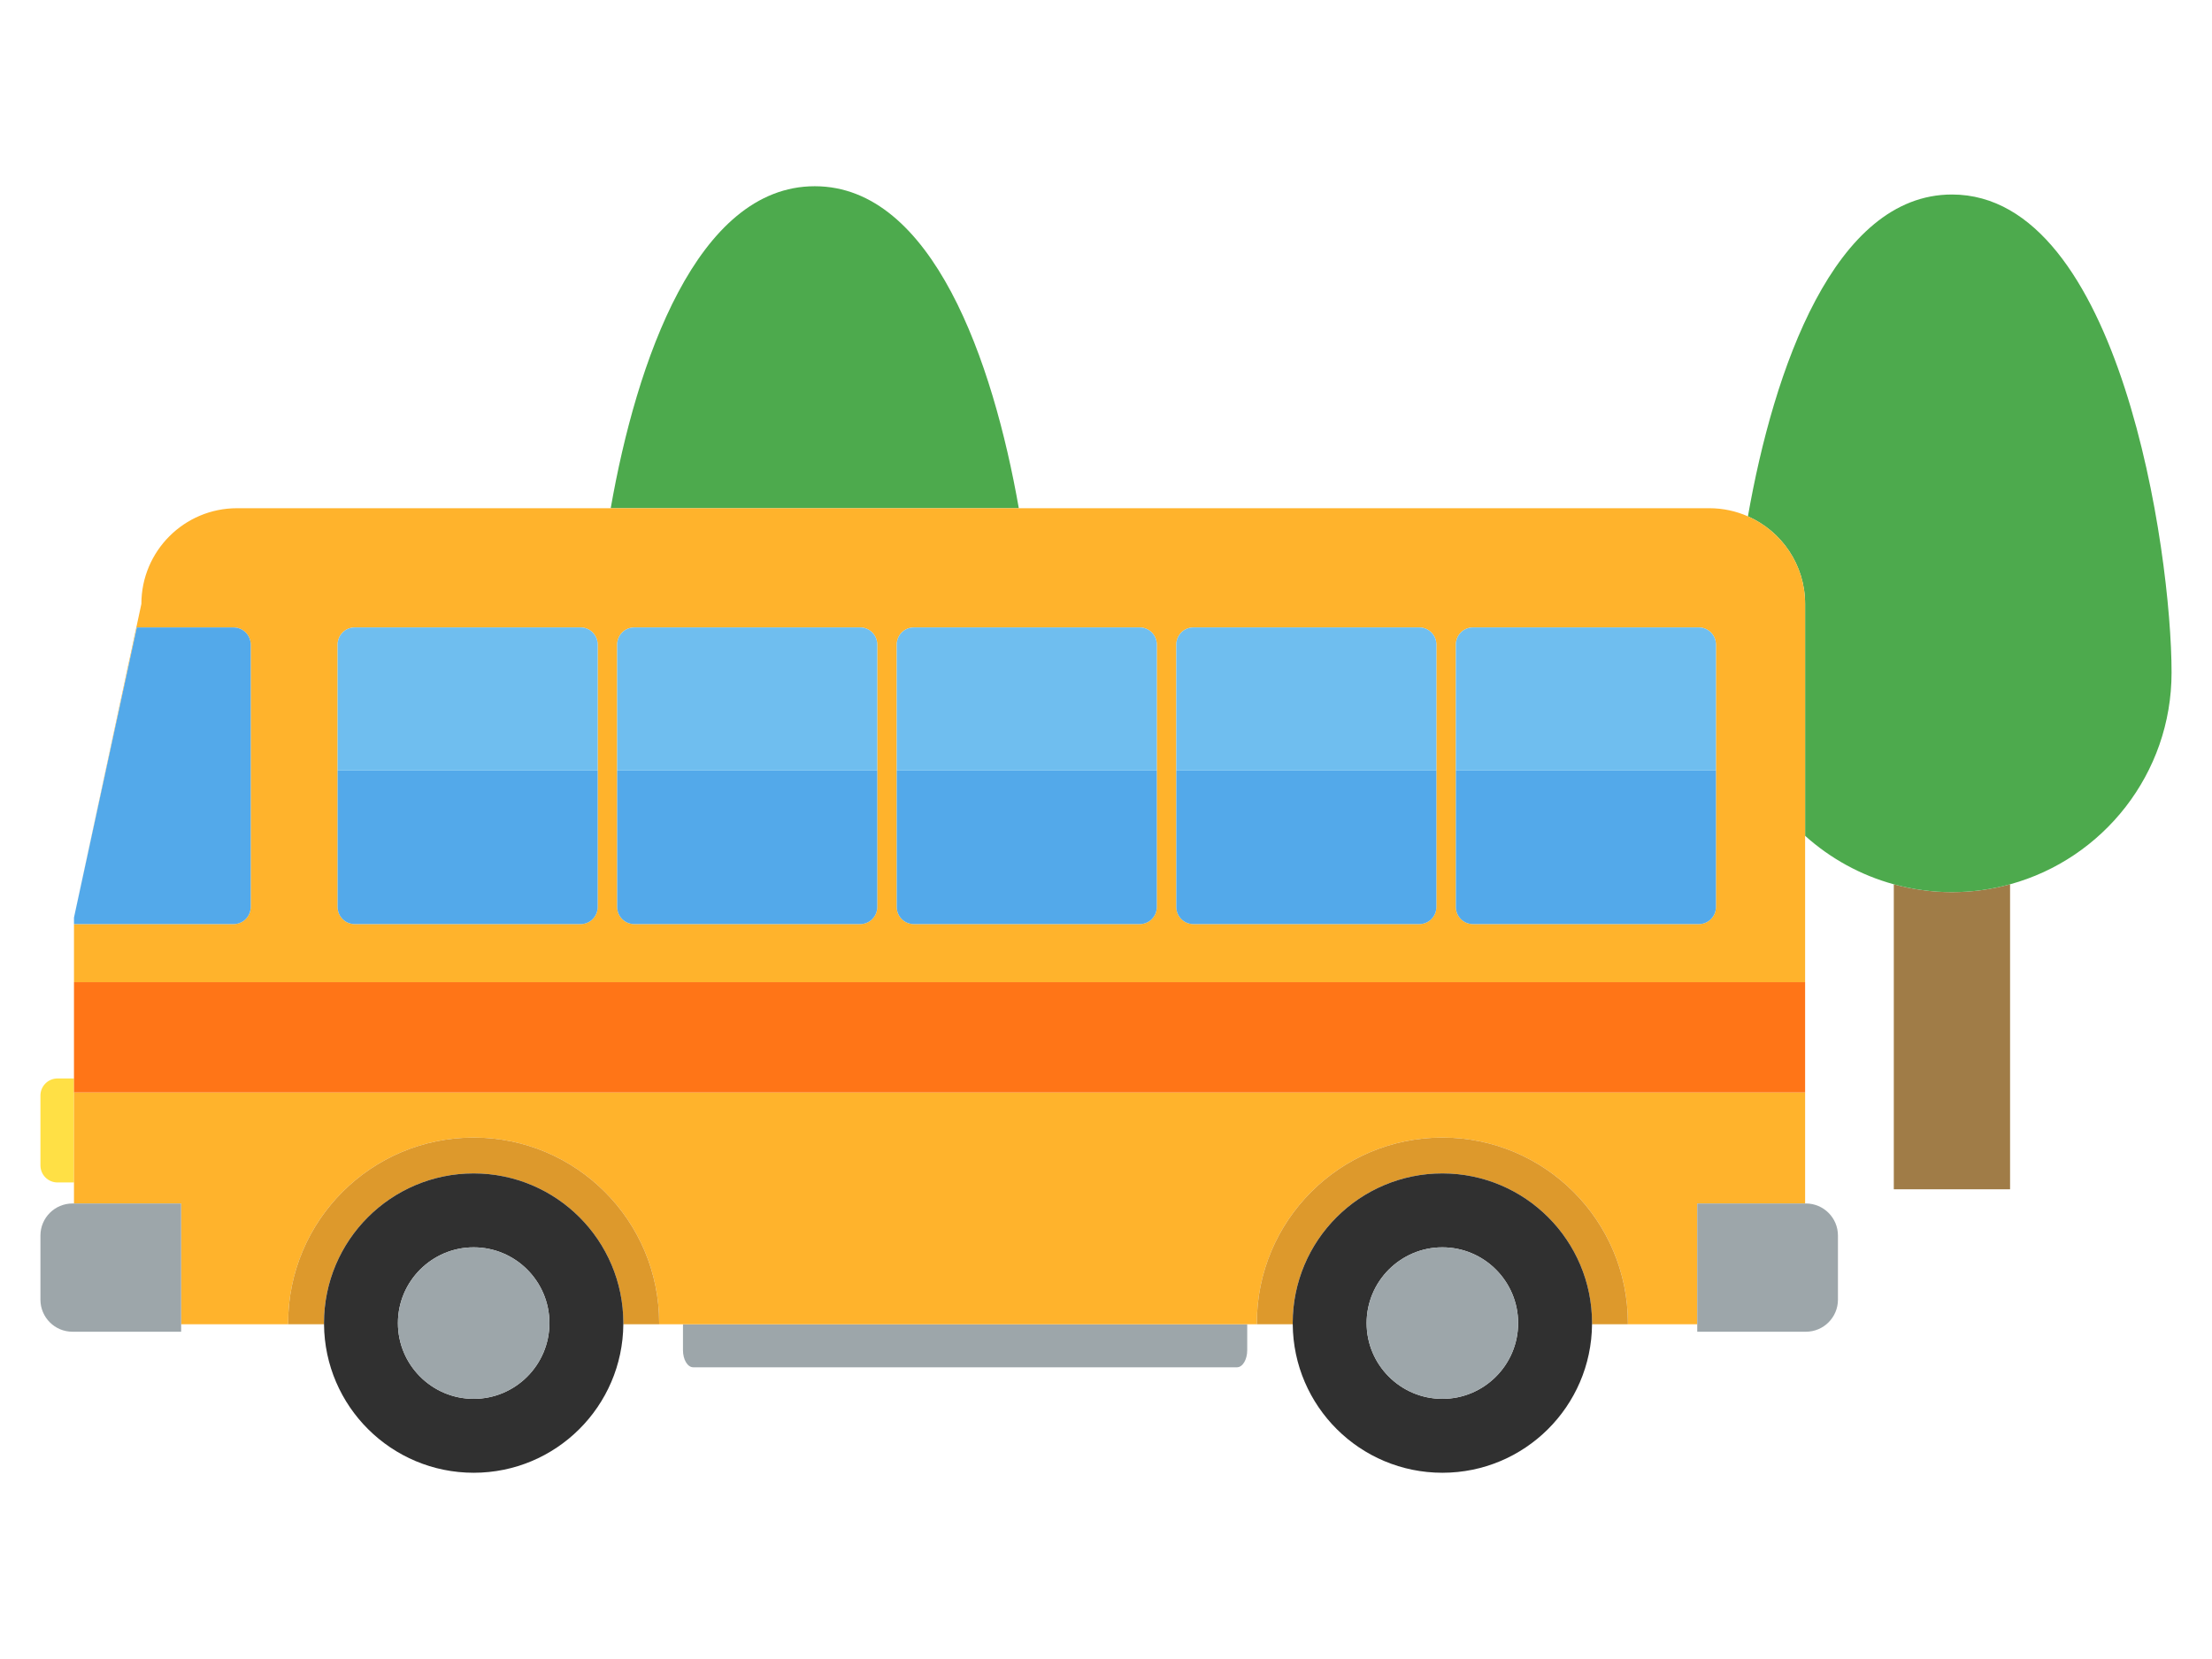
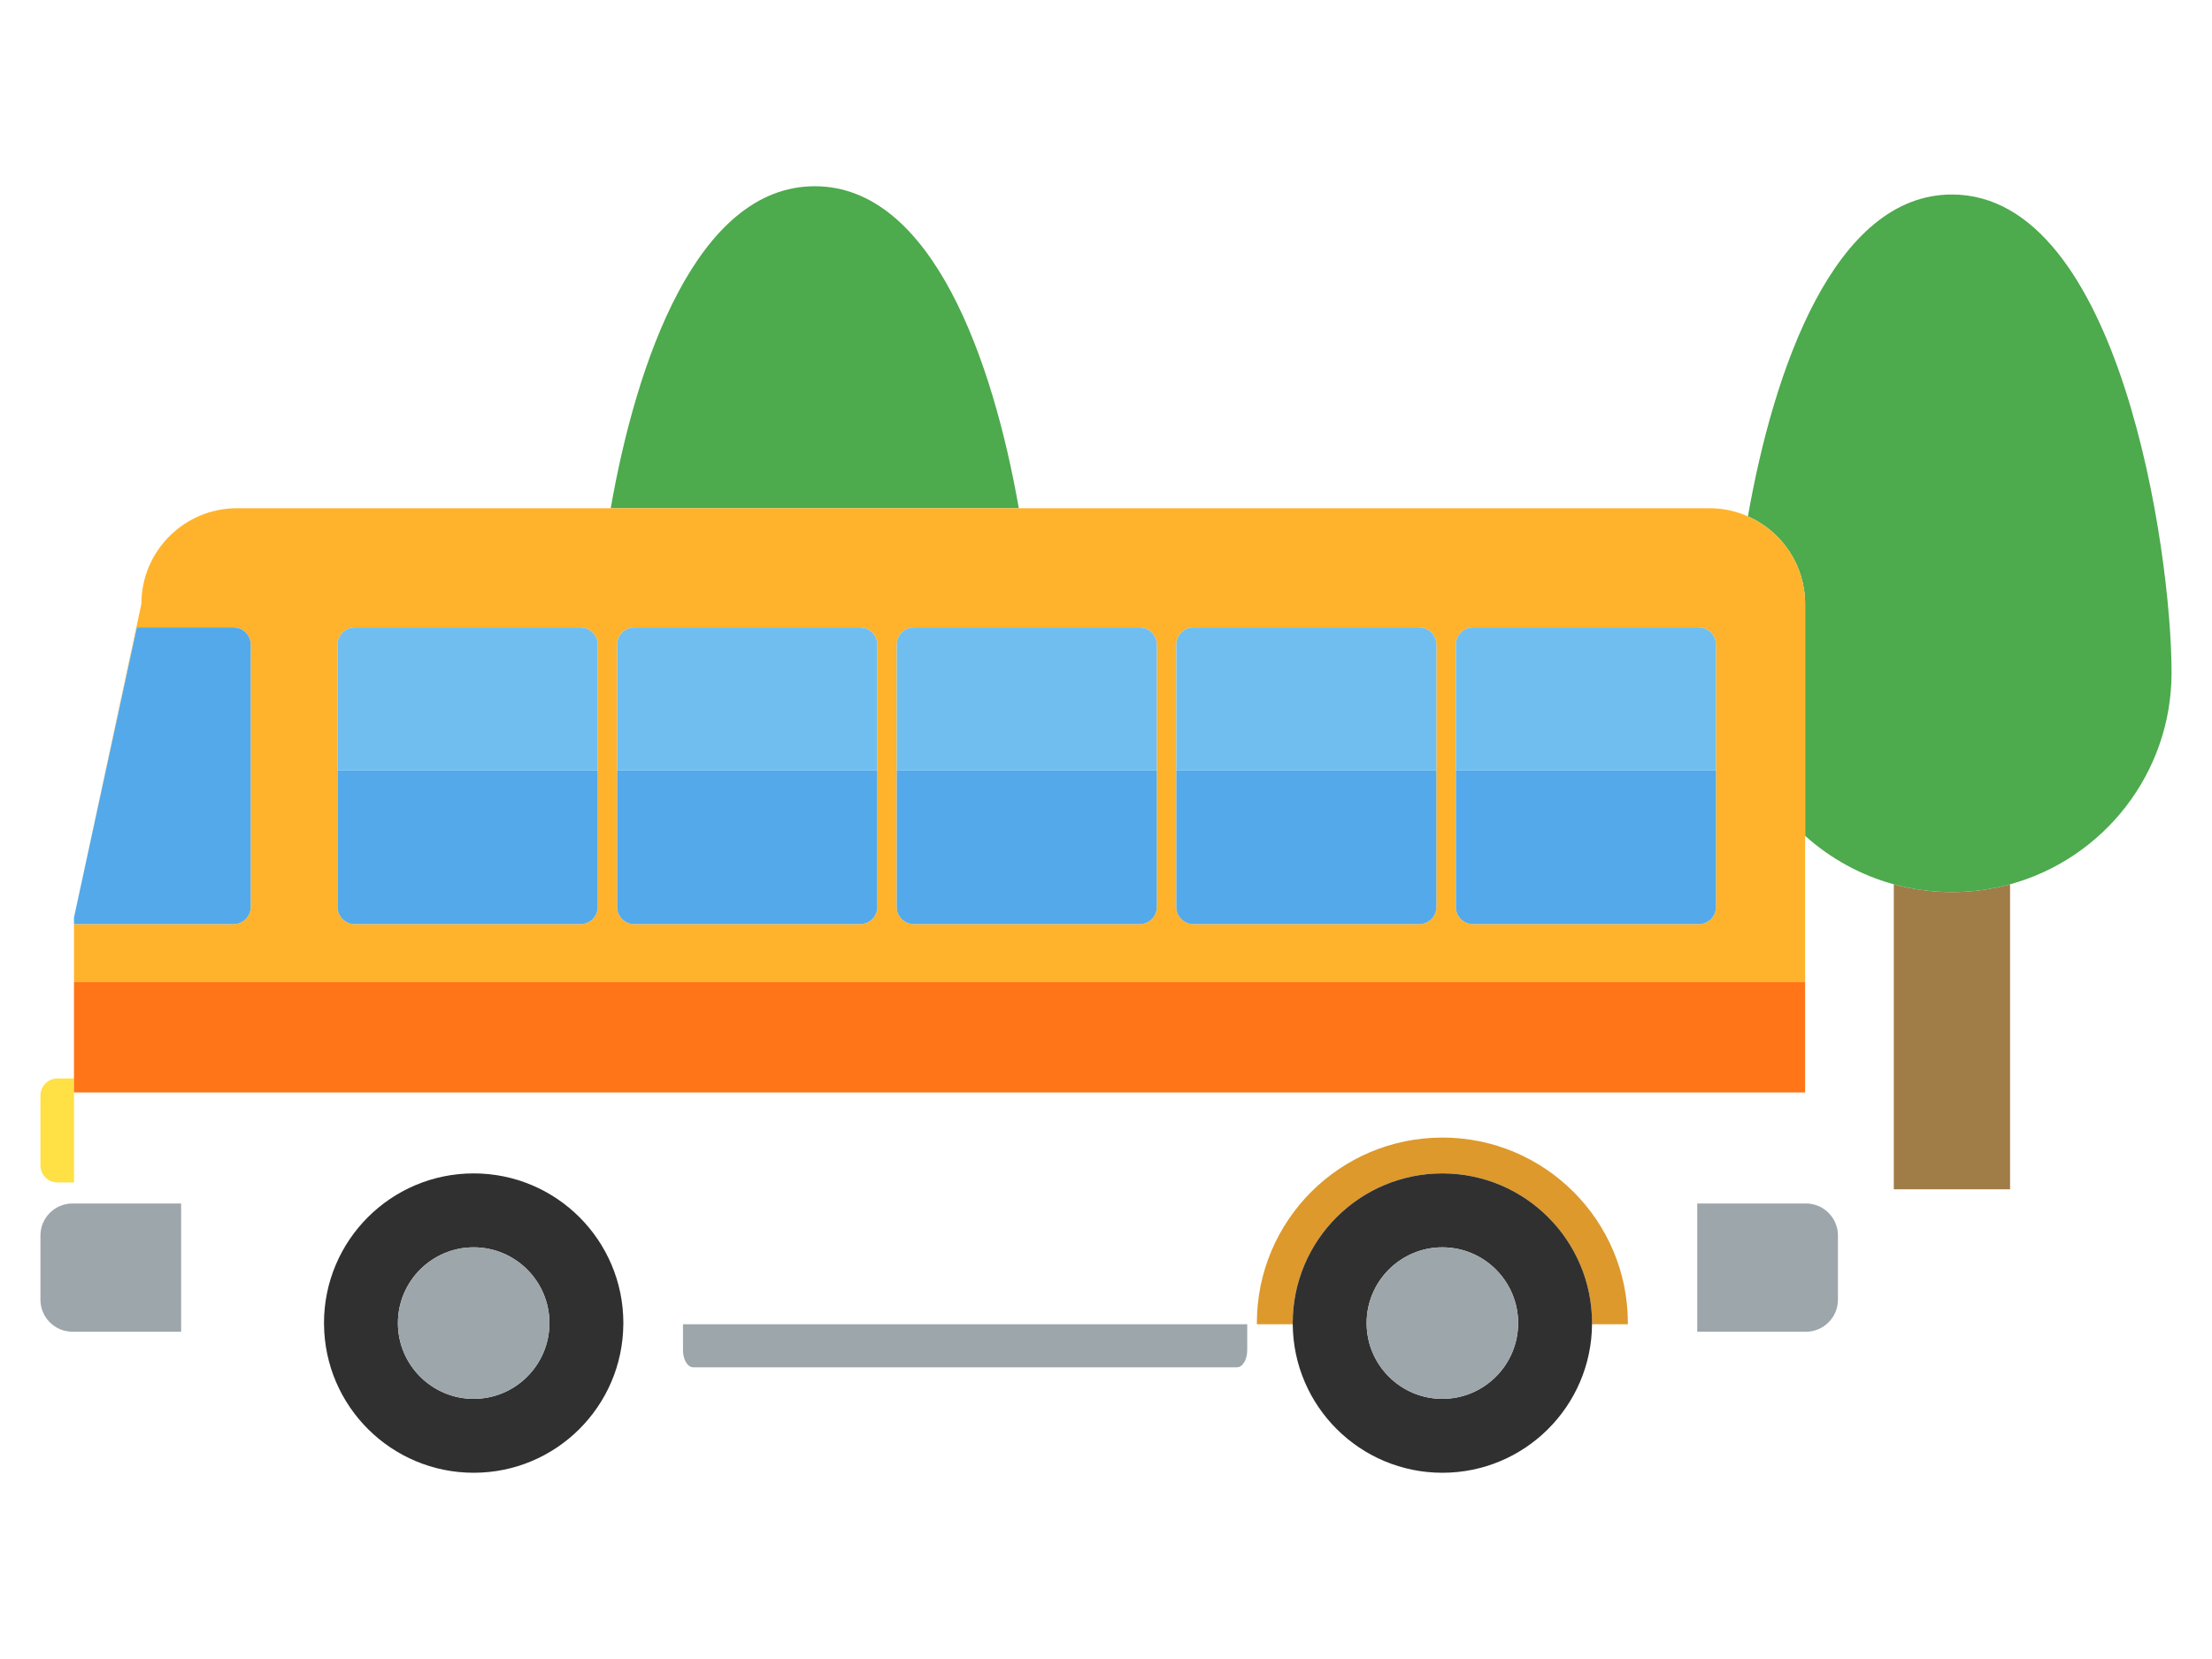
<svg xmlns="http://www.w3.org/2000/svg" version="1.1" id="レイヤー_1" x="0px" y="0px" width="400px" height="300px" viewBox="0 0 400 300" style="enable-background:new 0 0 400 300;" xml:space="preserve">
  <style type="text/css">

	.st0{fill:#4DAA4D;}
	.st1{fill:#53A9EA;}
	.st2{fill:#FF7517;}
	.st3{fill:#FFB32C;}
	.st4{fill:#FFE045;}
	.st5{fill:#9DA6AA;}
	.st6{fill:#303030;}
	.st7{fill:#6FBEEF;}
	.st8{fill:#A07C47;}
	.st9{fill:#DD992C;}

</style>
  <g>
    <path class="st8" d="M342.46,159.908v55.149h21.026v-55.149c-3.35,0.917-6.872,1.417-10.513,1.417   C349.332,161.325,345.81,160.825,342.46,159.908z" />
    <path class="st0" d="M392.688,121.611c0-21.934-9.344-86.438-39.714-86.438c-21.287,0-32.243,31.688-36.894,58.197   c6.088,2.681,10.342,8.758,10.342,15.836v41.933c4.526,4.072,9.995,7.113,16.038,8.769c3.35,0.917,6.872,1.417,10.514,1.417   c3.641,0,7.163-0.5,10.513-1.417C380.315,155.298,392.688,139.904,392.688,121.611z" />
    <path class="st0" d="M147.335,33.677c-21.295,0-32.251,31.711-36.898,58.225h73.796C179.585,65.388,168.629,33.677,147.335,33.677z   " />
    <path class="st5" d="M123.504,244.158c0,1.708,0.83,3.092,1.855,3.092h98.324c1.024,0,1.855-1.384,1.855-3.092v-4.693H123.504   V244.158z" />
    <path class="st4" d="M13.378,195.018h-2.974c-1.708,0-3.092,1.385-3.092,3.092v12.626c0,1.708,1.384,3.092,3.092,3.092h2.974   v-16.281V195.018z" />
    <path class="st3" d="M316.08,93.371c-2.132-0.939-4.484-1.47-6.964-1.47H184.232h-73.796H42.872   c-9.558,0-17.306,7.749-17.306,17.306l-12.188,56.722l11.365-52.465h17.498c1.708,0,3.092,1.384,3.092,3.092v47.459   c0,1.708-1.384,3.092-3.092,3.092H13.378v10.501h313.044V151.14v-41.933C326.422,102.129,322.168,96.052,316.08,93.371z    M108.078,164.015c0,1.708-1.384,3.092-3.092,3.092H64.145c-1.707,0-3.092-1.384-3.092-3.092v-24.688v-22.771   c0-1.708,1.385-3.092,3.092-3.092h40.842c1.708,0,3.092,1.384,3.092,3.092v22.771V164.015z M155.541,167.106h-40.842   c-1.708,0-3.093-1.384-3.093-3.092v-24.688v-22.771c0-1.708,1.385-3.092,3.093-3.092h40.842c1.707,0,3.092,1.384,3.092,3.092   v22.771v24.688C158.633,165.723,157.248,167.106,155.541,167.106z M209.187,139.327v24.688c0,1.708-1.384,3.092-3.092,3.092   h-40.842c-1.708,0-3.092-1.384-3.092-3.092v-24.688v-22.771c0-1.708,1.384-3.092,3.092-3.092h40.842   c1.708,0,3.092,1.384,3.092,3.092V139.327z M259.741,139.327v24.688c0,1.708-1.385,3.092-3.093,3.092h-40.842   c-1.707,0-3.092-1.384-3.092-3.092v-24.688v-22.771c0-1.708,1.385-3.092,3.092-3.092h40.842c1.708,0,3.093,1.384,3.093,3.092   V139.327z M310.295,139.327v24.688c0,1.708-1.385,3.092-3.092,3.092h-40.842c-1.708,0-3.092-1.384-3.092-3.092v-24.688v-22.771   c0-1.708,1.384-3.092,3.092-3.092h40.842c1.707,0,3.092,1.384,3.092,3.092V139.327z" />
-     <path class="st3" d="M13.378,197.546v16.281v3.802h19.377v21.836h19.357c0-0.069-0.005-0.138-0.005-0.207   c0-18.529,15.022-33.55,33.548-33.55c18.531,0,33.547,15.022,33.547,33.55c0,0.069-0.004,0.138-0.004,0.207h4.306h102.035h1.745   c0-0.069-0.005-0.138-0.005-0.207c0-18.529,15.022-33.55,33.549-33.55c18.53,0,33.547,15.022,33.547,33.55   c0,0.069-0.005,0.138-0.005,0.207h12.546v-21.836h19.506v-20.083H13.378z" />
    <path class="st1" d="M61.053,164.015c0,1.708,1.385,3.092,3.092,3.092h40.842c1.708,0,3.092-1.384,3.092-3.092v-24.688H61.053   V164.015z" />
    <path class="st1" d="M45.333,164.015v-47.459c0-1.708-1.384-3.092-3.092-3.092H24.743l-11.365,52.465v1.178h28.863   C43.949,167.106,45.333,165.723,45.333,164.015z" />
    <path class="st1" d="M158.633,139.327h-47.026v24.688c0,1.708,1.385,3.092,3.093,3.092h40.842c1.707,0,3.092-1.384,3.092-3.092   V139.327z" />
    <path class="st1" d="M162.161,139.327v24.688c0,1.708,1.384,3.092,3.092,3.092h40.842c1.708,0,3.092-1.384,3.092-3.092v-24.688   H162.161z" />
    <path class="st1" d="M212.715,164.015c0,1.708,1.385,3.092,3.092,3.092h40.842c1.708,0,3.093-1.384,3.093-3.092v-24.688h-47.026   V164.015z" />
    <path class="st1" d="M263.27,164.015c0,1.708,1.384,3.092,3.092,3.092h40.842c1.707,0,3.092-1.384,3.092-3.092v-24.688H263.27   V164.015z" />
    <path class="st5" d="M13.378,217.629h-0.269c-3.202,0-5.797,2.597-5.797,5.798v11.595c0,3.2,2.595,5.798,5.797,5.798h19.646v-1.354   v-21.836H13.378z" />
    <path class="st5" d="M306.916,239.465v1.354h19.645c3.201,0,5.798-2.598,5.798-5.798v-11.595c0-3.201-2.597-5.798-5.798-5.798   h-0.139h-19.506V239.465z" />
-     <path class="st9" d="M85.655,205.708c-18.525,0-33.548,15.021-33.548,33.55c0,0.069,0.005,0.138,0.005,0.207h6.482   c-0.001-0.069-0.006-0.138-0.006-0.207c0-14.949,12.12-27.068,27.066-27.068c14.95,0,27.065,12.12,27.065,27.068   c0,0.069-0.005,0.138-0.005,0.207h6.482c0-0.069,0.004-0.138,0.004-0.207C119.202,220.73,104.187,205.708,85.655,205.708z" />
    <path class="st6" d="M85.655,212.189c-14.946,0-27.066,12.119-27.066,27.068c0,0.069,0.005,0.138,0.006,0.207   c0.111,14.851,12.184,26.858,27.061,26.858c14.881,0,26.948-12.005,27.061-26.858c0-0.069,0.005-0.138,0.005-0.207   C112.721,224.31,100.605,212.189,85.655,212.189z M85.655,252.957c-7.553,0-13.699-6.146-13.699-13.699   c0-7.555,6.146-13.702,13.699-13.701c7.556,0,13.7,6.146,13.7,13.701S93.211,252.957,85.655,252.957z" />
    <path class="st5" d="M99.355,239.258c0-7.555-6.145-13.701-13.7-13.701c-7.553-0.001-13.699,6.146-13.699,13.701   c0,7.554,6.146,13.699,13.699,13.699C93.211,252.957,99.355,246.812,99.355,239.258z" />
    <path class="st9" d="M260.828,205.708c-18.526,0-33.549,15.021-33.549,33.55c0,0.069,0.005,0.138,0.005,0.207h6.482   c-0.001-0.069-0.006-0.138-0.006-0.207c0-14.949,12.12-27.068,27.067-27.068c14.949,0,27.065,12.12,27.065,27.068   c0,0.069-0.005,0.138-0.006,0.207h6.482c0-0.069,0.005-0.138,0.005-0.207C294.375,220.73,279.358,205.708,260.828,205.708z" />
    <path class="st6" d="M260.828,212.189c-14.947,0-27.067,12.119-27.067,27.068c0,0.069,0.005,0.138,0.006,0.207   c0.111,14.851,12.184,26.858,27.062,26.858c14.88,0,26.948-12.005,27.06-26.858c0.001-0.069,0.006-0.138,0.006-0.207   C287.894,224.31,275.777,212.189,260.828,212.189z M260.828,252.957c-7.554,0-13.7-6.146-13.7-13.699   c0-7.555,6.146-13.702,13.7-13.701c7.555,0,13.699,6.146,13.699,13.701S268.383,252.957,260.828,252.957z" />
    <path class="st5" d="M274.527,239.258c0-7.555-6.145-13.701-13.699-13.701c-7.554-0.001-13.7,6.146-13.7,13.701   c0,7.554,6.146,13.699,13.7,13.699C268.383,252.957,274.527,246.812,274.527,239.258z" />
    <path class="st7" d="M108.078,116.556c0-1.708-1.384-3.092-3.092-3.092H64.145c-1.707,0-3.092,1.384-3.092,3.092v22.771h47.025   V116.556z" />
    <path class="st7" d="M158.633,139.327v-22.771c0-1.708-1.385-3.092-3.092-3.092h-40.842c-1.708,0-3.093,1.384-3.093,3.092v22.771   H158.633z" />
    <path class="st7" d="M206.095,113.464h-40.842c-1.708,0-3.092,1.384-3.092,3.092v22.771h47.025v-22.771   C209.187,114.848,207.803,113.464,206.095,113.464z" />
    <path class="st7" d="M256.648,113.464h-40.842c-1.707,0-3.092,1.384-3.092,3.092v22.771h47.026v-22.771   C259.741,114.848,258.356,113.464,256.648,113.464z" />
    <path class="st7" d="M307.203,113.464h-40.842c-1.708,0-3.092,1.384-3.092,3.092v22.771h47.025v-22.771   C310.295,114.848,308.91,113.464,307.203,113.464z" />
    <polygon class="st2" points="13.378,177.607 13.378,195.018 13.378,197.546 326.422,197.546 326.422,177.607  " />
  </g>
</svg>